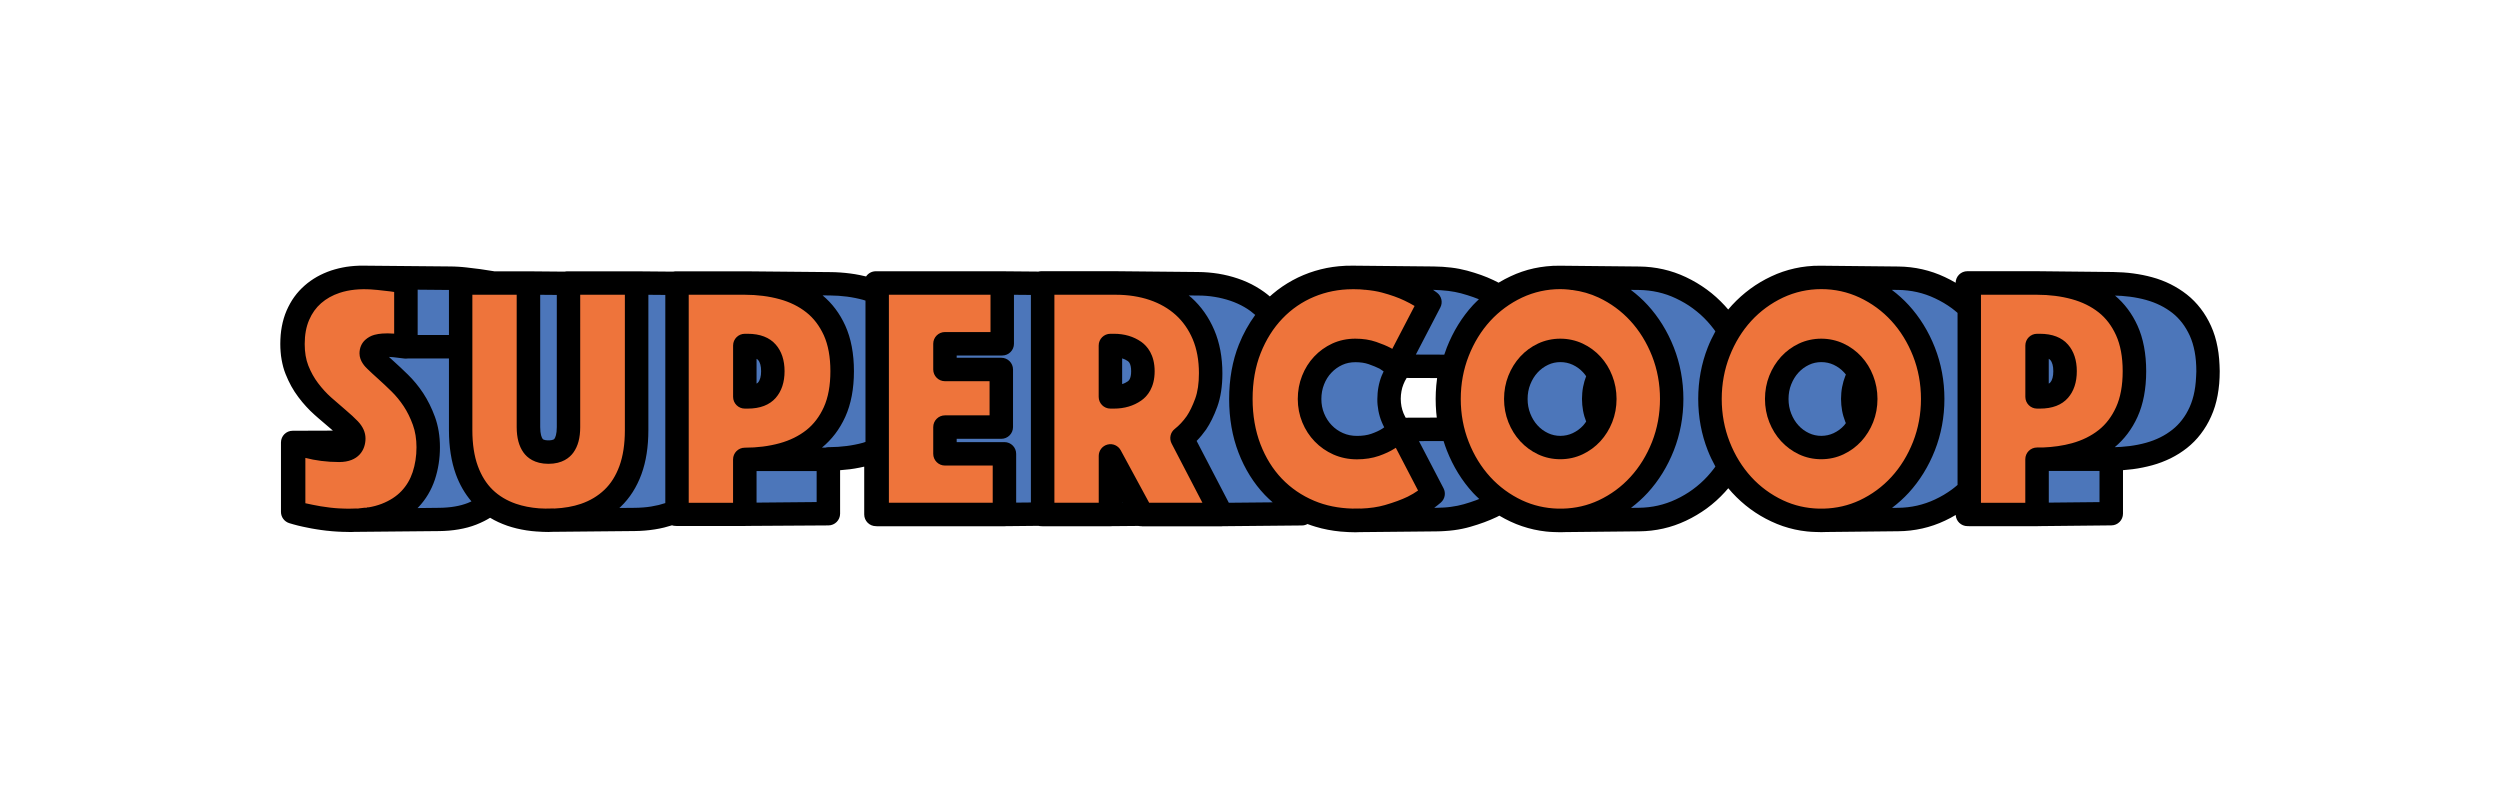
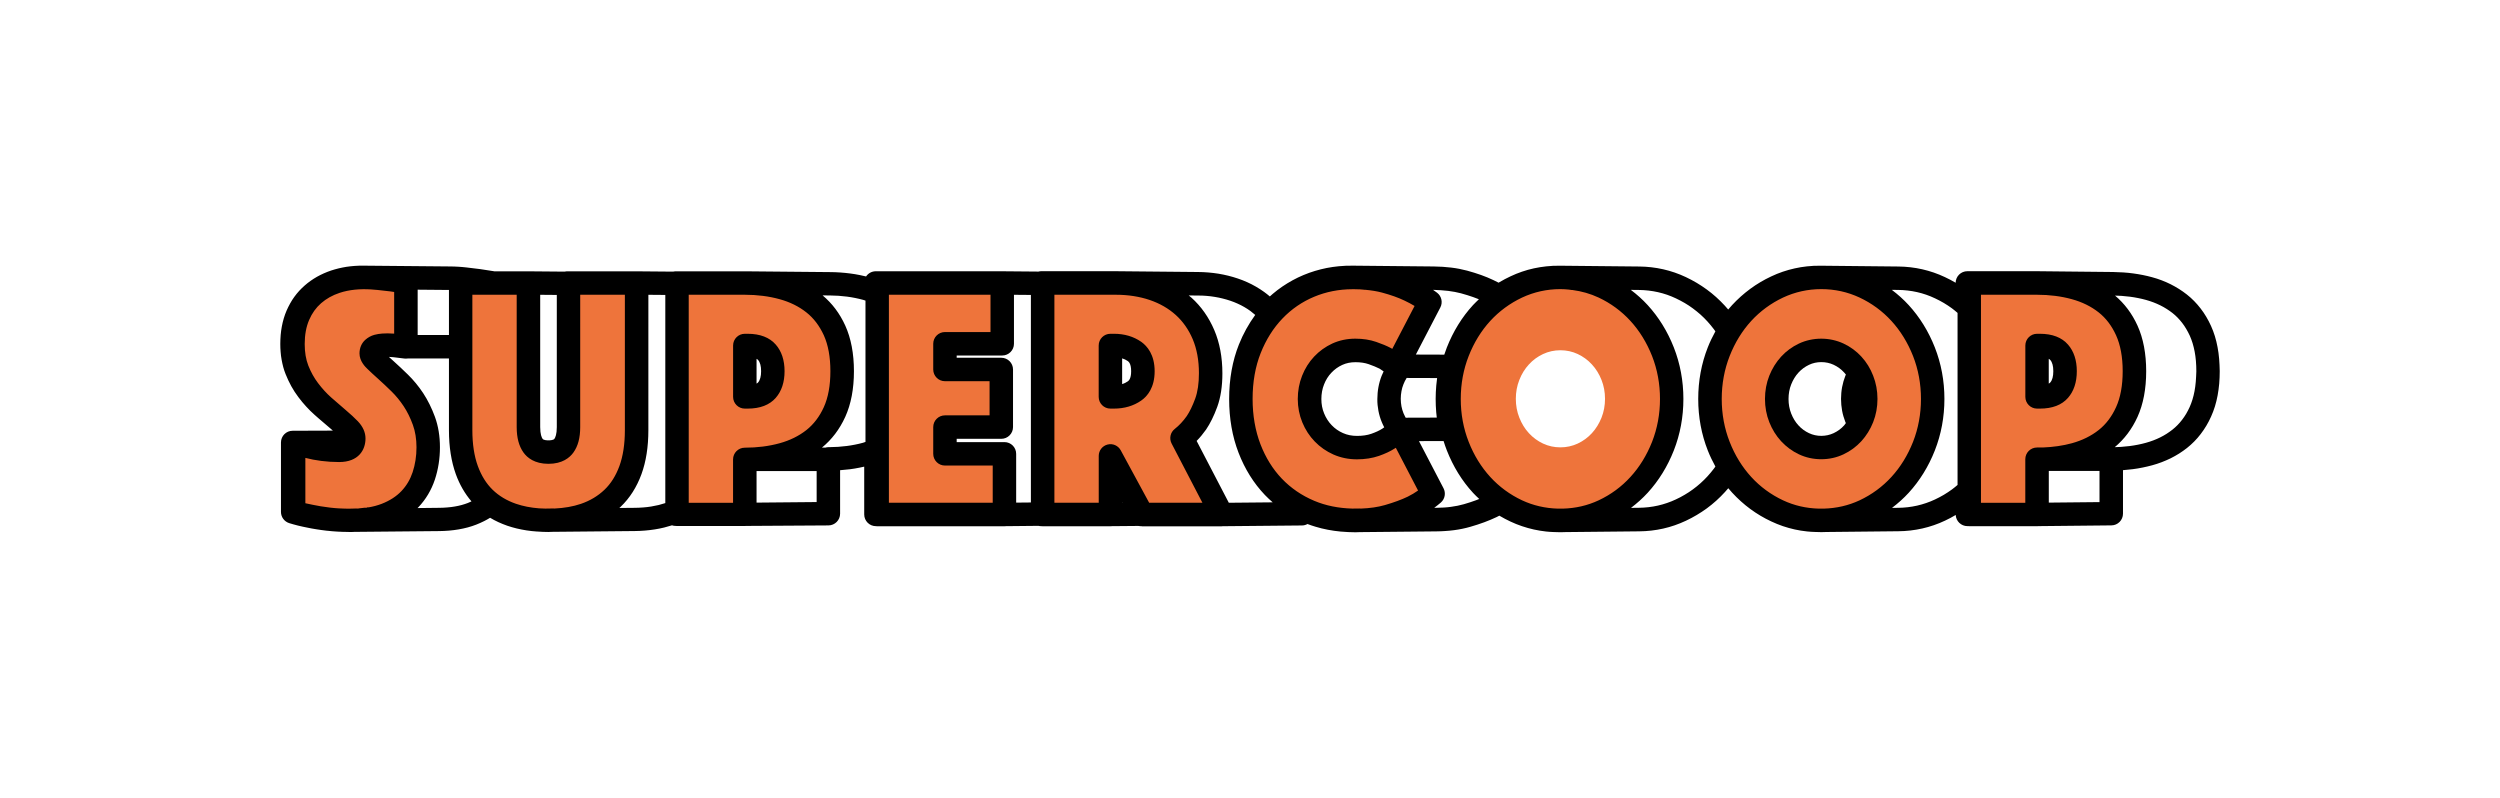
<svg xmlns="http://www.w3.org/2000/svg" version="1.1" id="Ebene_1" x="0px" y="0px" viewBox="0 0 532.91 170.08" style="enable-background:new 0 0 532.91 170.08;" xml:space="preserve">
  <style type="text/css">
	.st0{fill:#4C76BA;}
	.st1{fill:none;stroke:#000000;stroke-width:5;stroke-linejoin:round;stroke-miterlimit:10;}
	.st2{fill:#EE743B;}
	.st3{fill:none;stroke:#000000;stroke-width:5;stroke-linecap:round;stroke-linejoin:round;stroke-miterlimit:10;}
</style>
  <g>
-     <path class="st0" d="M470.55,76.71c-0.07-0.78-0.17-1.53-0.3-2.25c-0.14-0.72-0.3-1.41-0.51-2.06s-0.44-1.28-0.71-1.87   c-0.27-0.59-0.57-1.16-0.88-1.7s-0.66-1.05-1.03-1.53c-0.37-0.48-0.76-0.93-1.18-1.36s-0.86-0.82-1.32-1.19   c-0.47-0.37-0.95-0.71-1.46-1.03c-0.51-0.32-1.03-0.61-1.57-0.88c-0.54-0.27-1.11-0.52-1.69-0.74c-0.58-0.22-1.19-0.42-1.81-0.59   c-0.6-0.16-1.21-0.31-1.82-0.43c-0.62-0.12-1.25-0.23-1.89-0.32c-0.64-0.09-1.29-0.15-1.96-0.2c-0.66-0.05-1.34-0.07-2.02-0.08   l-16.22-0.17c0.34,0,0.68,0.03,1.01,0.04c-0.46-0.02-0.91-0.04-1.38-0.04l-14.44,0v4.87c-0.58-0.52-1.18-1.01-1.81-1.47   c-0.63-0.46-1.28-0.89-1.95-1.29c-0.67-0.4-1.37-0.77-2.09-1.1c-0.7-0.33-1.41-0.62-2.13-0.87c-0.72-0.25-1.45-0.46-2.2-0.62   s-1.5-0.3-2.26-0.38c-0.76-0.09-1.54-0.14-2.33-0.14l-16.53-0.17c0.17,0,0.34,0.01,0.52,0.02c-0.25-0.01-0.51-0.02-0.76-0.02   c-0.81,0-1.61,0.04-2.4,0.13s-1.57,0.21-2.34,0.38c-0.77,0.17-1.53,0.38-2.27,0.64c-0.75,0.25-1.48,0.55-2.21,0.89   c-0.72,0.34-1.42,0.71-2.1,1.11c-0.68,0.4-1.33,0.83-1.96,1.29c-0.63,0.46-1.24,0.95-1.82,1.48c-0.58,0.52-1.14,1.08-1.68,1.66   c-0.54,0.59-1.05,1.2-1.53,1.84c-0.4,0.54-0.78,1.1-1.14,1.67c-0.34-0.53-0.69-1.06-1.06-1.56c-0.48-0.63-0.98-1.24-1.51-1.82   c-0.53-0.58-1.09-1.13-1.67-1.65c-0.58-0.52-1.18-1.01-1.81-1.47s-1.28-0.89-1.95-1.28c-0.67-0.4-1.37-0.77-2.09-1.1   c-0.7-0.33-1.41-0.62-2.13-0.87c-0.72-0.25-1.45-0.46-2.2-0.62c-0.74-0.17-1.5-0.3-2.26-0.38s-1.54-0.14-2.33-0.14l-16.9-0.17   c0.17,0,0.35,0.01,0.52,0.02c-0.25-0.01-0.51-0.02-0.76-0.02c-0.81,0-1.62,0.04-2.41,0.13s-1.57,0.21-2.34,0.38   c-0.77,0.17-1.52,0.38-2.27,0.64s-1.48,0.55-2.2,0.89c-0.72,0.34-1.42,0.71-2.1,1.11c-0.47,0.28-0.92,0.59-1.37,0.9c0,0,0,0-0.01,0   c-0.36-0.21-0.73-0.42-1.12-0.63c-0.39-0.2-0.79-0.4-1.2-0.6c-0.36-0.17-0.74-0.34-1.13-0.5c-0.39-0.16-0.81-0.32-1.24-0.47   s-0.88-0.3-1.34-0.45c-0.46-0.14-0.95-0.28-1.45-0.42c-0.47-0.13-0.96-0.24-1.47-0.34c-0.51-0.1-1.03-0.18-1.57-0.25   s-1.09-0.12-1.67-0.16c-0.57-0.04-1.16-0.06-1.76-0.06c-5.73-0.06-11.46-0.12-17.19-0.17c0.29,0,0.57,0.02,0.86,0.03   c-0.41-0.01-0.81-0.03-1.23-0.03c-0.81,0-1.61,0.04-2.4,0.11s-1.57,0.19-2.34,0.34s-1.53,0.34-2.27,0.57   c-0.75,0.23-1.48,0.49-2.21,0.79c-0.72,0.3-1.42,0.64-2.1,1.01c-0.68,0.37-1.33,0.77-1.97,1.21s-1.24,0.9-1.83,1.4   c-0.59,0.5-1.15,1.03-1.69,1.6c-0.18,0.18-0.33,0.39-0.5,0.58c-0.01-0.02-0.03-0.04-0.04-0.05c-0.4-0.45-0.82-0.88-1.27-1.28   c-0.45-0.4-0.92-0.78-1.41-1.14c-0.49-0.36-1-0.69-1.53-0.99c-0.53-0.31-1.08-0.59-1.65-0.84c-0.57-0.26-1.16-0.49-1.78-0.7   c-0.59-0.2-1.2-0.38-1.81-0.53s-1.25-0.28-1.89-0.39c-0.64-0.1-1.3-0.18-1.96-0.24c-0.67-0.06-1.35-0.09-2.04-0.09l-17.53-0.17   c0.36,0,0.71,0.03,1.06,0.05c-0.44-0.02-0.88-0.05-1.34-0.05l-15.59,0v0.08l-8.61-0.08l-26.64,0v1.91   c-0.1-0.04-0.19-0.09-0.29-0.12c-0.58-0.22-1.19-0.42-1.81-0.59c-0.6-0.16-1.21-0.31-1.83-0.43s-1.25-0.23-1.9-0.32   c-0.64-0.09-1.3-0.15-1.96-0.2s-1.34-0.07-2.03-0.08c-6.02-0.05-12.04-0.11-18.06-0.17c0.35,0,0.69,0.03,1.03,0.04   c-0.45-0.02-0.9-0.04-1.36-0.04l-14.44,0v0.08l-8.61-0.08l-14.51,0v0.08l-8.53-0.08l-7.56,0v-0.05c-0.24-0.04-0.47-0.08-0.71-0.11   c-0.24-0.04-0.48-0.07-0.72-0.11c-0.24-0.04-0.48-0.07-0.73-0.11c-0.24-0.04-0.49-0.07-0.73-0.11c-0.21-0.02-0.44-0.05-0.66-0.08   s-0.46-0.05-0.7-0.08c-0.24-0.03-0.49-0.06-0.74-0.08c-0.25-0.03-0.52-0.06-0.78-0.09c-0.25-0.03-0.5-0.05-0.74-0.07   c-0.25-0.02-0.5-0.04-0.74-0.05c-0.25-0.01-0.49-0.03-0.74-0.04s-0.5-0.01-0.74-0.02c-6.2-0.06-12.4-0.12-18.6-0.17   c0.11,0,0.21,0,0.32,0.01c-0.19,0-0.39-0.01-0.58-0.01c-0.52,0-1.03,0.02-1.53,0.06c-0.5,0.04-1,0.1-1.49,0.17   c-0.49,0.08-0.97,0.17-1.44,0.29s-0.94,0.25-1.4,0.4c-0.46,0.16-0.9,0.33-1.33,0.52c-0.43,0.19-0.84,0.4-1.24,0.62   s-0.78,0.47-1.15,0.73c-0.37,0.26-0.72,0.54-1.06,0.84c-0.34,0.29-0.66,0.61-0.96,0.94c-0.3,0.33-0.59,0.68-0.85,1.05   c-0.27,0.37-0.51,0.76-0.74,1.17c-0.23,0.41-0.44,0.83-0.63,1.28c-0.19,0.44-0.36,0.9-0.5,1.38c-0.14,0.48-0.26,0.97-0.36,1.48   c-0.1,0.51-0.17,1.04-0.22,1.59c-0.05,0.55-0.07,1.11-0.07,1.69c0,0.52,0.02,1.02,0.06,1.51c0.04,0.49,0.1,0.96,0.18,1.42   c0.08,0.46,0.18,0.9,0.3,1.33c0.12,0.43,0.26,0.84,0.42,1.25c0.16,0.4,0.33,0.79,0.5,1.17c0.18,0.38,0.37,0.75,0.57,1.11   c0.2,0.36,0.41,0.71,0.63,1.05c0.22,0.34,0.45,0.67,0.7,0.99s0.49,0.63,0.74,0.94s0.51,0.59,0.77,0.88   c0.26,0.28,0.52,0.56,0.79,0.82s0.54,0.52,0.82,0.77c0.28,0.25,0.55,0.49,0.82,0.73c0.27,0.24,0.53,0.47,0.79,0.69   c0.26,0.22,0.52,0.44,0.77,0.66s0.5,0.42,0.74,0.62c0.24,0.2,0.47,0.4,0.7,0.6c0.22,0.19,0.43,0.38,0.63,0.57   c0.2,0.19,0.39,0.37,0.57,0.54c0.18,0.18,0.35,0.35,0.5,0.51c0.16,0.17,0.3,0.33,0.42,0.5c0.12,0.17,0.22,0.33,0.3,0.49   c0.08,0.16,0.14,0.33,0.18,0.49c0.04,0.16,0.06,0.32,0.06,0.48c0,0.31-0.05,0.59-0.12,0.84L62.4,94.35v14.8   c0.27,0.09,0.55,0.17,0.84,0.25c0.29,0.08,0.58,0.16,0.88,0.23c0.3,0.07,0.61,0.15,0.92,0.21c0.31,0.07,0.63,0.13,0.96,0.2   c0.28,0.06,0.57,0.12,0.88,0.18c0.3,0.06,0.62,0.11,0.94,0.16c0.32,0.05,0.66,0.1,1.01,0.15c0.35,0.05,0.7,0.09,1.07,0.14   c0.37,0.05,0.74,0.08,1.12,0.12c0.38,0.03,0.77,0.06,1.17,0.08c0.4,0.02,0.81,0.04,1.22,0.05c0.41,0.01,0.84,0.02,1.27,0.02   c0.45,0,0.86-0.03,1.29-0.05c-0.34,0.02-0.67,0.04-1.02,0.05l18.62-0.17c0.68-0.01,1.33-0.04,1.96-0.09   c0.63-0.05,1.24-0.13,1.83-0.23s1.15-0.22,1.7-0.37s1.07-0.32,1.56-0.51c0.52-0.2,1.01-0.42,1.48-0.66s0.92-0.5,1.34-0.77   c0.36-0.23,0.69-0.48,1.01-0.74c0.42,0.32,0.85,0.62,1.31,0.89c0.49,0.3,1,0.57,1.54,0.82c0.53,0.25,1.09,0.47,1.66,0.67   c0.58,0.2,1.17,0.37,1.78,0.51c0.61,0.15,1.24,0.27,1.88,0.37c0.64,0.1,1.31,0.17,1.98,0.22c0.68,0.05,1.37,0.07,2.08,0.07   c0.45,0,0.88-0.03,1.31-0.05c-0.34,0.02-0.67,0.04-1.02,0.05l18.34-0.17c0.68-0.01,1.34-0.04,1.99-0.09   c0.65-0.05,1.28-0.13,1.9-0.22s1.22-0.22,1.8-0.36s1.15-0.31,1.71-0.5c0.47-0.16,0.92-0.35,1.36-0.55v0.63l14.44,0l18.06-0.16   V97.82l0.17,0c0.7,0,1.39-0.03,2.07-0.07c0.68-0.04,1.35-0.11,2-0.19c0.66-0.09,1.3-0.19,1.93-0.32c0.63-0.13,1.26-0.27,1.87-0.44   c0.62-0.17,1.23-0.37,1.81-0.59c0.1-0.04,0.19-0.09,0.29-0.12v13.59l27.11,0l8.14-0.08v0.08l14.44,0l6.75-0.06l0.03,0.06l16.95,0   l17.38-0.16l-0.76-1.46c0.67,0.36,1.37,0.7,2.09,1.01c0.75,0.31,1.51,0.59,2.29,0.82s1.58,0.43,2.39,0.59   c0.81,0.16,1.64,0.27,2.49,0.35c0.85,0.08,1.71,0.12,2.59,0.12c0.42,0,0.83-0.02,1.24-0.04c-0.3,0.01-0.59,0.03-0.89,0.03   l17.19-0.17c0.62-0.01,1.21-0.03,1.8-0.07c0.58-0.04,1.15-0.1,1.7-0.17c0.55-0.07,1.08-0.16,1.6-0.27s1.02-0.23,1.5-0.37   c0.5-0.15,0.99-0.3,1.46-0.45c0.47-0.15,0.92-0.31,1.35-0.47c0.43-0.16,0.85-0.32,1.24-0.49s0.77-0.33,1.13-0.51   c0.42-0.21,0.82-0.42,1.2-0.65c0.2-0.12,0.39-0.24,0.58-0.36c0.41,0.28,0.82,0.57,1.25,0.82c0.68,0.4,1.38,0.77,2.1,1.11   c0.72,0.34,1.46,0.64,2.2,0.89s1.5,0.47,2.27,0.64c0.77,0.17,1.55,0.3,2.34,0.38s1.59,0.13,2.41,0.13c0.26,0,0.51-0.01,0.76-0.02   c-0.17,0.01-0.35,0.02-0.52,0.02l16.9-0.17c0.79-0.01,1.56-0.06,2.33-0.14s1.52-0.22,2.26-0.38c0.74-0.17,1.48-0.38,2.2-0.62   c0.72-0.25,1.43-0.54,2.13-0.87c0.72-0.34,1.42-0.71,2.09-1.1c0.67-0.4,1.32-0.83,1.95-1.29s1.23-0.95,1.81-1.47   c0.58-0.52,1.14-1.07,1.67-1.66c0.53-0.58,1.04-1.19,1.51-1.82c0.38-0.5,0.72-1.03,1.06-1.56c0.36,0.57,0.74,1.13,1.14,1.67   c0.48,0.64,0.99,1.25,1.53,1.83c0.54,0.59,1.1,1.14,1.68,1.67c0.58,0.52,1.19,1.02,1.82,1.48c0.63,0.46,1.28,0.89,1.96,1.29   c0.68,0.4,1.37,0.77,2.1,1.11c0.72,0.34,1.46,0.64,2.21,0.89c0.75,0.25,1.5,0.47,2.27,0.64c0.77,0.17,1.55,0.3,2.34,0.38   s1.59,0.13,2.4,0.13c0.26,0,0.51-0.01,0.76-0.02c-0.17,0.01-0.34,0.02-0.52,0.02l16.53-0.17c0.79-0.01,1.56-0.06,2.33-0.14   c0.76-0.09,1.52-0.22,2.26-0.38s1.48-0.38,2.2-0.62c0.72-0.25,1.43-0.54,2.13-0.87c0.72-0.34,1.42-0.71,2.09-1.1   s1.32-0.83,1.95-1.29c0.63-0.46,1.23-0.95,1.81-1.47v4.79l14.44,0l16.22-0.16V97.82c0.06,0,0.13,0,0.19,0   c0.7,0,1.39-0.03,2.07-0.07c0.68-0.04,1.34-0.11,2-0.19s1.3-0.19,1.93-0.32c0.63-0.13,1.25-0.27,1.86-0.44   c0.62-0.17,1.23-0.37,1.81-0.59c0.58-0.22,1.15-0.47,1.69-0.73c0.54-0.27,1.07-0.56,1.57-0.88c0.51-0.32,0.99-0.66,1.46-1.03   c0.46-0.37,0.91-0.76,1.32-1.19c0.42-0.42,0.81-0.88,1.18-1.36c0.37-0.48,0.71-0.99,1.03-1.53c0.32-0.54,0.61-1.1,0.88-1.7   c0.27-0.59,0.5-1.22,0.71-1.88s0.37-1.35,0.51-2.07c0.14-0.72,0.24-1.47,0.3-2.25c0.07-0.78,0.1-1.6,0.1-2.44   C470.65,78.31,470.61,77.49,470.55,76.71z M80.5,59.32c-0.26-0.03-0.52-0.05-0.79-0.07c0.01,0,0.02,0,0.04,0   C80,59.27,80.25,59.29,80.5,59.32z M79.48,59.23c-0.18-0.01-0.36-0.03-0.54-0.04c0.02,0,0.05,0,0.07,0   C79.16,59.2,79.32,59.21,79.48,59.23z M78.26,59.16c0.13,0,0.25,0.01,0.38,0.02c-0.16-0.01-0.32-0.02-0.48-0.02   C78.19,59.15,78.22,59.15,78.26,59.16z M76.83,110.84c0.39-0.03,0.76-0.09,1.13-0.13c-0.34,0.04-0.67,0.1-1.03,0.13   C76.9,110.84,76.86,110.84,76.83,110.84z M78.77,110.6c-0.02,0-0.04,0-0.06,0.01 M340.47,89.04c-0.12-0.31-0.23-0.63-0.32-0.95   c-0.09-0.32-0.17-0.65-0.23-0.99c-0.06-0.33-0.11-0.67-0.14-1.02s-0.05-0.7-0.05-1.05c0-0.36,0.02-0.71,0.05-1.05   c0.03-0.34,0.08-0.68,0.14-1.02c0.06-0.33,0.14-0.66,0.23-0.98c0.09-0.32,0.2-0.64,0.32-0.95c0.08-0.21,0.18-0.41,0.27-0.61   c0.09,0.19,0.18,0.38,0.26,0.58c0.13,0.32,0.24,0.64,0.33,0.96c0.09,0.33,0.17,0.66,0.23,0.99c0.06,0.34,0.11,0.68,0.14,1.02   c0.03,0.35,0.05,0.7,0.05,1.06c0,0.36-0.02,0.71-0.05,1.06s-0.08,0.69-0.14,1.03c-0.06,0.34-0.14,0.67-0.23,0.99   c-0.09,0.33-0.2,0.65-0.33,0.96c-0.08,0.2-0.17,0.39-0.26,0.58C340.65,89.45,340.55,89.25,340.47,89.04z M335.39,59.36   c-0.21-0.03-0.42-0.06-0.64-0.09c0.03,0,0.06,0,0.09,0.01C335.02,59.3,335.2,59.33,335.39,59.36z M334.21,59.23   c-0.21-0.02-0.43-0.04-0.64-0.05C333.78,59.19,334,59.21,334.21,59.23z M298.32,91.54c-0.19-0.24-0.37-0.49-0.54-0.75   c-0.18-0.27-0.34-0.55-0.49-0.85c-0.15-0.29-0.29-0.59-0.42-0.9c-0.13-0.31-0.24-0.63-0.34-0.95s-0.18-0.65-0.24-0.99   s-0.11-0.67-0.15-1.02s-0.05-0.7-0.05-1.05c0-0.36,0.02-0.71,0.05-1.05c0.03-0.34,0.08-0.68,0.14-1.02   c0.06-0.33,0.14-0.66,0.23-0.98c0.09-0.32,0.2-0.64,0.32-0.95c0.12-0.31,0.26-0.61,0.41-0.9c0.15-0.29,0.31-0.57,0.48-0.85   c0.17-0.27,0.35-0.54,0.55-0.79c0.11-0.14,0.23-0.27,0.34-0.4l10.78,0.03c-0.15,0.57-0.28,1.15-0.39,1.74   c-0.16,0.84-0.27,1.69-0.35,2.55c-0.08,0.86-0.12,1.74-0.12,2.62c0,0.89,0.04,1.77,0.12,2.63c0.08,0.86,0.19,1.72,0.35,2.55   c0.08,0.44,0.17,0.87,0.28,1.3L298.32,91.54z M290.2,59.2c0.31,0.02,0.6,0.06,0.9,0.08c-0.34-0.03-0.68-0.07-1.04-0.09   C290.1,59.2,290.15,59.2,290.2,59.2z M396.09,89.95c-0.15-0.29-0.28-0.59-0.4-0.9c-0.12-0.31-0.23-0.63-0.32-0.95   c-0.09-0.32-0.17-0.65-0.23-0.99c-0.06-0.33-0.11-0.67-0.14-1.02s-0.05-0.7-0.05-1.05c0-0.36,0.02-0.71,0.05-1.05   s0.08-0.68,0.14-1.02c0.06-0.33,0.14-0.66,0.23-0.98c0.09-0.32,0.2-0.64,0.32-0.95c0.12-0.31,0.26-0.61,0.4-0.9   c0.02-0.04,0.04-0.07,0.06-0.1c0.01,0.02,0.03,0.05,0.04,0.07c0.15,0.29,0.28,0.6,0.41,0.91c0.12,0.32,0.23,0.64,0.32,0.96   c0.09,0.33,0.17,0.66,0.23,0.99s0.11,0.68,0.14,1.02c0.03,0.35,0.05,0.7,0.05,1.06c0,0.36-0.02,0.71-0.05,1.06   c-0.03,0.35-0.08,0.69-0.14,1.03c-0.06,0.34-0.14,0.67-0.23,0.99s-0.2,0.65-0.32,0.96c-0.13,0.31-0.26,0.62-0.41,0.91   c-0.01,0.02-0.03,0.05-0.04,0.07C396.13,90.01,396.11,89.98,396.09,89.95z" />
    <g>
      <path class="st2" d="M62.58,94.33c0.99,0.35,2.03,0.62,3.12,0.81c0.9,0.25,1.93,0.44,3.09,0.59c1.15,0.15,2.32,0.22,3.49,0.22    c2.08,0,3.12-0.84,3.12-2.52c0-0.64-0.32-1.29-0.95-1.96c-0.63-0.67-1.44-1.41-2.41-2.22c-0.97-0.81-2.01-1.71-3.12-2.7    c-1.11-0.99-2.15-2.12-3.12-3.4c-0.97-1.28-1.78-2.73-2.41-4.33c-0.63-1.6-0.95-3.44-0.95-5.51c0-2.32,0.38-4.37,1.15-6.14    c0.77-1.78,1.83-3.26,3.19-4.44c1.36-1.18,2.95-2.08,4.78-2.7c1.83-0.62,3.79-0.92,5.87-0.92c1.09,0,2.17,0.06,3.26,0.19    c1.09,0.12,2.06,0.23,2.92,0.33c0.99,0.15,1.97,0.3,2.92,0.44v13.84c-0.36-0.05-0.77-0.1-1.22-0.15c-0.36-0.05-0.77-0.1-1.22-0.15    c-0.45-0.05-0.93-0.07-1.42-0.07c-0.27,0-0.61,0.01-1.02,0.04c-0.41,0.03-0.79,0.09-1.15,0.19c-0.36,0.1-0.68,0.27-0.95,0.52    c-0.27,0.25-0.41,0.59-0.41,1.04c0,0.4,0.31,0.89,0.92,1.48c0.61,0.59,1.36,1.28,2.24,2.07c0.88,0.79,1.85,1.7,2.92,2.74    c1.06,1.04,2.04,2.22,2.92,3.55c0.88,1.33,1.63,2.84,2.24,4.51c0.61,1.68,0.92,3.55,0.92,5.62c0,2.17-0.32,4.21-0.95,6.11    c-0.63,1.9-1.62,3.55-2.95,4.96c-1.33,1.41-3.04,2.52-5.12,3.33c-2.08,0.81-4.54,1.22-7.39,1.22c-1.72,0-3.31-0.09-4.78-0.26    c-1.47-0.17-2.77-0.38-3.9-0.63c-1.31-0.25-2.51-0.54-3.59-0.89V94.33z" />
      <path class="st2" d="M116.91,110.91c-2.85,0-5.43-0.4-7.73-1.18c-2.31-0.79-4.27-1.97-5.9-3.55c-1.63-1.58-2.88-3.58-3.76-5.99    c-0.88-2.42-1.32-5.25-1.32-8.51V60.29h14.45V91c0,1.73,0.33,3.05,0.98,3.96c0.66,0.91,1.75,1.37,3.29,1.37    c1.54,0,2.63-0.46,3.29-1.37c0.65-0.91,0.98-2.23,0.98-3.96V60.29h14.52v31.38c0,3.26-0.44,6.09-1.32,8.51    c-0.88,2.42-2.15,4.42-3.8,5.99c-1.65,1.58-3.63,2.76-5.94,3.55C122.34,110.51,119.76,110.91,116.91,110.91z" />
      <path class="st2" d="M179.52,79.09c0,3.4-0.54,6.3-1.63,8.69c-1.09,2.39-2.57,4.33-4.44,5.81c-1.88,1.48-4.07,2.57-6.58,3.26    c-2.51,0.69-5.21,1.04-8.11,1.04v11.77h-14.45V60.29h14.45c2.89,0,5.6,0.35,8.11,1.04c2.51,0.69,4.7,1.78,6.58,3.26    c1.88,1.48,3.36,3.42,4.44,5.81C178.98,72.79,179.52,75.69,179.52,79.09z M158.77,84.57h0.61c1.9,0,3.27-0.48,4.1-1.44    c0.84-0.96,1.25-2.31,1.25-4.03c0-1.73-0.42-3.07-1.25-4.03c-0.84-0.96-2.2-1.44-4.1-1.44h-0.61V84.57z" />
      <path class="st2" d="M186.98,60.29h26.66v12.95h-12.21v5.48h12.01V91h-12.01v5.7h12.68v12.95h-27.13V60.29z" />
      <path class="st2" d="M222.25,60.29h15.6c2.89,0,5.57,0.42,8.04,1.26c2.46,0.84,4.6,2.07,6.41,3.7c1.81,1.63,3.22,3.64,4.24,6.03    c1.02,2.39,1.53,5.14,1.53,8.25c0,2.47-0.32,4.56-0.95,6.29c-0.63,1.73-1.33,3.16-2.1,4.29c-0.91,1.28-1.92,2.37-3.05,3.26    l8.48,16.28h-16.96l-6.78-12.51v12.51h-14.45V60.29z M236.7,84.57h0.75c1.72,0,3.18-0.42,4.38-1.26c1.2-0.84,1.8-2.24,1.8-4.22    c0-1.97-0.6-3.38-1.8-4.22c-1.2-0.84-2.66-1.26-4.38-1.26h-0.75V84.57z" />
      <path class="st2" d="M264.51,85.01c0-3.95,0.63-7.51,1.9-10.69c1.27-3.18,2.98-5.91,5.16-8.18c2.17-2.27,4.7-4.01,7.6-5.22    c2.89-1.21,5.97-1.81,9.23-1.81c2.58,0,4.87,0.27,6.88,0.81c2.01,0.54,3.74,1.16,5.19,1.85c1.67,0.79,3.12,1.65,4.34,2.59    l-7.12,13.69c-0.72-0.59-1.52-1.16-2.37-1.7c-0.77-0.39-1.69-0.78-2.75-1.15c-1.06-0.37-2.27-0.56-3.63-0.56    c-1.4,0-2.69,0.27-3.87,0.81c-1.18,0.54-2.2,1.28-3.09,2.22c-0.88,0.94-1.57,2.03-2.07,3.29c-0.5,1.26-0.75,2.6-0.75,4.03    c0,1.43,0.26,2.78,0.78,4.03c0.52,1.26,1.23,2.36,2.14,3.29c0.9,0.94,1.97,1.68,3.19,2.22c1.22,0.54,2.55,0.81,4,0.81    c1.45,0,2.74-0.2,3.87-0.59c1.13-0.39,2.08-0.84,2.85-1.33c0.9-0.54,1.7-1.18,2.37-1.92l7.12,13.69    c-1.22,1.09-2.67,2.05-4.34,2.89c-1.45,0.69-3.19,1.33-5.22,1.92c-2.04,0.59-4.36,0.89-6.99,0.89c-3.53,0-6.78-0.63-9.77-1.89    c-2.98-1.26-5.56-3.02-7.73-5.29c-2.17-2.27-3.87-5-5.09-8.18C265.12,92.37,264.51,88.86,264.51,85.01z" />
      <path class="st2" d="M308.87,85.01c0-3.55,0.62-6.91,1.87-10.06c1.24-3.16,2.94-5.91,5.09-8.25c2.15-2.34,4.67-4.19,7.56-5.55    c2.89-1.36,5.97-2.04,9.23-2.04s6.33,0.68,9.22,2.04c2.89,1.36,5.42,3.21,7.56,5.55c2.15,2.34,3.84,5.09,5.09,8.25    c1.24,3.16,1.87,6.51,1.87,10.06c0,3.55-0.62,6.91-1.87,10.06c-1.25,3.16-2.94,5.91-5.09,8.25c-2.15,2.34-4.67,4.19-7.56,5.55    c-2.89,1.36-5.97,2.04-9.22,2.04s-6.33-0.68-9.23-2.04s-5.42-3.21-7.56-5.55c-2.15-2.34-3.84-5.09-5.09-8.25    C309.5,91.92,308.87,88.56,308.87,85.01z M323.12,85.01c0,1.43,0.25,2.78,0.75,4.03c0.5,1.26,1.17,2.36,2.03,3.29    c0.86,0.94,1.87,1.68,3.02,2.22c1.15,0.54,2.38,0.81,3.7,0.81c1.31,0,2.54-0.27,3.7-0.81c1.15-0.54,2.16-1.28,3.02-2.22    c0.86-0.94,1.54-2.04,2.04-3.29c0.5-1.26,0.75-2.6,0.75-4.03c0-1.43-0.25-2.77-0.75-4.03c-0.5-1.26-1.18-2.36-2.04-3.29    c-0.86-0.94-1.87-1.68-3.02-2.22c-1.15-0.54-2.39-0.81-3.7-0.81c-1.31,0-2.54,0.27-3.7,0.81c-1.15,0.54-2.16,1.28-3.02,2.22    c-0.86,0.94-1.54,2.03-2.03,3.29C323.37,82.24,323.12,83.58,323.12,85.01z" />
      <path class="st2" d="M364.5,85.01c0-3.55,0.62-6.91,1.87-10.06c1.24-3.16,2.94-5.91,5.09-8.25c2.15-2.34,4.67-4.19,7.56-5.55    c2.89-1.36,5.97-2.04,9.23-2.04s6.33,0.68,9.22,2.04c2.89,1.36,5.42,3.21,7.56,5.55c2.15,2.34,3.84,5.09,5.09,8.25    c1.24,3.16,1.87,6.51,1.87,10.06c0,3.55-0.62,6.91-1.87,10.06c-1.25,3.16-2.94,5.91-5.09,8.25c-2.15,2.34-4.67,4.19-7.56,5.55    c-2.89,1.36-5.97,2.04-9.22,2.04s-6.33-0.68-9.23-2.04s-5.42-3.21-7.56-5.55c-2.15-2.34-3.84-5.09-5.09-8.25    C365.12,91.92,364.5,88.56,364.5,85.01z M378.74,85.01c0,1.43,0.25,2.78,0.75,4.03c0.5,1.26,1.17,2.36,2.03,3.29    c0.86,0.94,1.87,1.68,3.02,2.22c1.15,0.54,2.38,0.81,3.7,0.81c1.31,0,2.54-0.27,3.7-0.81c1.15-0.54,2.16-1.28,3.02-2.22    c0.86-0.94,1.54-2.04,2.04-3.29c0.5-1.26,0.75-2.6,0.75-4.03c0-1.43-0.25-2.77-0.75-4.03c-0.5-1.26-1.18-2.36-2.04-3.29    c-0.86-0.94-1.87-1.68-3.02-2.22c-1.15-0.54-2.39-0.81-3.7-0.81c-1.31,0-2.54,0.27-3.7,0.81c-1.15,0.54-2.16,1.28-3.02,2.22    c-0.86,0.94-1.54,2.03-2.03,3.29C378.99,82.24,378.74,83.58,378.74,85.01z" />
      <path class="st2" d="M454.98,79.09c0,3.4-0.54,6.3-1.63,8.69c-1.08,2.39-2.57,4.33-4.44,5.81c-1.88,1.48-4.07,2.57-6.58,3.26    c-2.51,0.69-5.21,1.04-8.11,1.04v11.77h-14.45V60.29h14.45c2.89,0,5.6,0.35,8.11,1.04c2.51,0.69,4.7,1.78,6.58,3.26    c1.88,1.48,3.36,3.42,4.44,5.81C454.44,72.79,454.98,75.69,454.98,79.09z M434.23,84.57h0.61c1.9,0,3.27-0.48,4.1-1.44    s1.25-2.31,1.25-4.03c0-1.73-0.42-3.07-1.25-4.03c-0.84-0.96-2.2-1.44-4.1-1.44h-0.61V84.57z" />
    </g>
    <g>
      <path d="M473.04,76.49c-0.07-0.86-0.19-1.71-0.34-2.5c-0.15-0.81-0.34-1.59-0.57-2.34c-0.23-0.75-0.51-1.48-0.82-2.17    c-0.3-0.67-0.65-1.33-1.01-1.94c-0.37-0.62-0.77-1.22-1.2-1.77c-0.43-0.56-0.89-1.09-1.38-1.59c-0.49-0.5-1.01-0.97-1.56-1.4    c-0.53-0.42-1.09-0.81-1.67-1.18c-0.57-0.36-1.18-0.7-1.79-1.01c-0.62-0.31-1.26-0.59-1.92-0.84c-0.65-0.25-1.33-0.47-2.04-0.66    c-0.64-0.18-1.31-0.33-1.99-0.47c-0.67-0.13-1.35-0.25-2.05-0.34c-0.69-0.09-1.4-0.17-2.11-0.21c-0.71-0.05-1.44-0.08-2.17-0.09    l-16.22-0.17c0,0,0,0,0,0c-0.02,0-0.06,0-0.09,0c-0.1,0-0.2,0-0.3,0l-14.44,0c-1.37,0-2.48,1.1-2.5,2.46    c-0.74-0.43-1.5-0.84-2.28-1.2c-0.78-0.37-1.58-0.69-2.38-0.97c-0.81-0.28-1.63-0.51-2.46-0.7c-0.82-0.19-1.67-0.33-2.53-0.43    c-0.84-0.1-1.71-0.15-2.58-0.16l-16.53-0.17c-0.03,0-0.05,0-0.08,0c-0.96-0.02-1.92,0.04-2.86,0.14    c-0.88,0.09-1.76,0.24-2.61,0.43c-0.86,0.19-1.71,0.43-2.54,0.71c-0.83,0.28-1.66,0.62-2.46,1c-0.79,0.37-1.57,0.78-2.31,1.22    c-0.74,0.44-1.47,0.92-2.16,1.43c-0.69,0.51-1.37,1.06-2.01,1.63c-0.64,0.58-1.27,1.19-1.86,1.83c-0.28,0.31-0.56,0.63-0.83,0.95    c-0.24-0.28-0.48-0.56-0.73-0.83c-0.58-0.63-1.2-1.24-1.84-1.82c-0.64-0.57-1.31-1.12-2-1.62c-0.69-0.5-1.41-0.98-2.15-1.42    c-0.73-0.43-1.5-0.84-2.3-1.22c-0.78-0.37-1.58-0.69-2.38-0.97c-0.8-0.28-1.63-0.51-2.46-0.7c-0.83-0.19-1.68-0.33-2.53-0.43    c-0.84-0.1-1.71-0.15-2.59-0.16l-16.87-0.17c-0.01,0-0.02,0-0.03,0c-0.02,0-0.04,0-0.06,0c-0.95-0.02-1.93,0.04-2.87,0.14    c-0.88,0.09-1.75,0.24-2.61,0.42s-1.71,0.43-2.54,0.71c-0.83,0.28-1.66,0.62-2.46,1c-0.79,0.37-1.57,0.78-2.31,1.22    c-0.07,0.04-0.14,0.09-0.21,0.13c-0.37-0.19-0.75-0.38-1.13-0.56c-0.4-0.19-0.82-0.38-1.26-0.56c-0.43-0.18-0.88-0.35-1.35-0.52    c-0.46-0.16-0.94-0.32-1.44-0.48c-0.49-0.15-1-0.3-1.54-0.45c-0.53-0.14-1.08-0.27-1.65-0.38c-0.56-0.11-1.14-0.2-1.73-0.27    c-0.59-0.07-1.19-0.13-1.82-0.17c-0.62-0.04-1.25-0.06-1.9-0.07l-17.19-0.17c-0.03,0-0.06,0-0.09,0    c-0.97-0.02-1.98,0.03-2.95,0.12c-0.87,0.08-1.74,0.21-2.58,0.37c-0.85,0.17-1.69,0.38-2.52,0.63c-0.82,0.25-1.65,0.54-2.45,0.88    c-0.8,0.33-1.58,0.71-2.33,1.12c-0.75,0.41-1.48,0.86-2.19,1.34c-0.71,0.49-1.4,1.01-2.04,1.56c-0.21,0.18-0.41,0.36-0.61,0.54    c-0.39-0.33-0.8-0.66-1.22-0.96c-0.56-0.4-1.15-0.79-1.75-1.13c-0.6-0.35-1.23-0.67-1.88-0.96c-0.64-0.29-1.31-0.55-2-0.78    c-0.65-0.22-1.33-0.42-2.02-0.59c-0.68-0.17-1.38-0.31-2.09-0.43c-0.7-0.11-1.43-0.2-2.15-0.26c-0.73-0.06-1.48-0.1-2.22-0.1    l-17.52-0.17c0,0,0,0,0,0c-0.02,0-0.05,0-0.07,0c-0.08,0-0.15,0-0.23,0h-15.59c-0.2,0-0.4,0.03-0.59,0.08l-8.02-0.07h-26.64    c-0.87,0-1.63,0.44-2.08,1.11c-0.45-0.11-0.9-0.21-1.35-0.3c-0.67-0.14-1.36-0.25-2.06-0.34c-0.69-0.09-1.4-0.16-2.12-0.21    c-0.71-0.05-1.44-0.08-2.18-0.08l-18.05-0.17c0,0,0,0-0.01,0h0c-0.01,0-0.02,0-0.02,0c-0.1,0-0.21,0-0.32,0h-14.44    c-0.2,0-0.4,0.03-0.58,0.07l-8.02-0.07l-14.51,0c-0.2,0-0.39,0.02-0.58,0.07l-7.96-0.07h-7.07c-0.03-0.01-0.06-0.01-0.09-0.02    l-2.91-0.45c-0.03,0-0.14-0.02-0.17-0.02L99.35,57c-0.27-0.03-0.54-0.06-0.8-0.08c-0.27-0.02-0.53-0.04-0.81-0.06    c-0.27-0.02-0.53-0.03-0.81-0.04c-0.27-0.01-0.54-0.02-0.8-0.02l-18.6-0.17c-0.02,0-0.03,0-0.05,0c-0.66-0.01-1.32,0.01-1.96,0.06    c-0.57,0.04-1.13,0.11-1.69,0.19c-0.55,0.09-1.11,0.2-1.65,0.33c-0.54,0.13-1.08,0.29-1.61,0.46c-0.53,0.18-1.04,0.38-1.54,0.6    c-0.5,0.22-0.99,0.47-1.46,0.73c-0.47,0.27-0.93,0.56-1.37,0.87c-0.44,0.31-0.86,0.65-1.25,0.99c-0.41,0.36-0.8,0.74-1.17,1.14    c-0.37,0.4-0.71,0.83-1.04,1.28c-0.32,0.44-0.62,0.91-0.89,1.4c-0.27,0.48-0.52,0.99-0.75,1.51c-0.23,0.53-0.43,1.08-0.6,1.65    c-0.17,0.56-0.31,1.15-0.42,1.74c-0.11,0.59-0.2,1.21-0.25,1.82c-0.05,0.62-0.08,1.26-0.08,1.91c0,0.58,0.02,1.15,0.07,1.71    c0.04,0.56,0.11,1.11,0.21,1.65s0.21,1.07,0.35,1.58c0.14,0.52,0.31,1.02,0.5,1.49c0.18,0.45,0.37,0.89,0.57,1.32    c0.2,0.43,0.42,0.85,0.64,1.26c0.23,0.41,0.47,0.81,0.72,1.2c0.25,0.39,0.52,0.77,0.8,1.14c0.27,0.35,0.54,0.7,0.81,1.03    c0.28,0.33,0.56,0.66,0.85,0.97c0.29,0.31,0.58,0.62,0.87,0.91c0.3,0.3,0.6,0.58,0.91,0.85c0.28,0.25,0.56,0.5,0.84,0.74    l2.35,2.01c0.23,0.19,0.45,0.38,0.65,0.56c0.02,0.02,0.05,0.04,0.07,0.06l-8.58,0.03c-1.38,0-2.49,1.12-2.49,2.5v14.8    c0,1.09,0.71,2.06,1.75,2.39c0.29,0.09,0.6,0.18,0.92,0.27c0.31,0.08,0.62,0.17,0.94,0.25s0.65,0.16,0.99,0.23    c0.33,0.07,0.67,0.14,0.97,0.2c0.3,0.06,0.62,0.13,0.95,0.19c0.32,0.06,0.66,0.12,1,0.17c0.34,0.05,0.69,0.11,1.06,0.16    c0.36,0.05,0.73,0.1,1.1,0.14c0.03,0,0.06,0.01,0.09,0.01c0.04,0,0.07,0.01,0.11,0.01c0.05,0.01,0.1,0.01,0.15,0.01    c0.29,0.03,0.57,0.06,0.86,0.09c0.37,0.03,0.75,0.06,1.14,0.08c0.36,0.02,0.73,0.03,1.1,0.05c0.1,0,0.21,0.01,0.31,0.01    c0.09,0,0.18,0,0.27,0c0.42,0.01,0.82,0.03,1.24,0.03c0.23,0,0.44-0.02,0.67-0.03l18.06-0.17c0.74-0.01,1.47-0.04,2.15-0.1    c0.71-0.06,1.39-0.15,2.04-0.26c0.66-0.11,1.31-0.26,1.93-0.42c0.63-0.17,1.24-0.37,1.83-0.6c0.59-0.23,1.16-0.49,1.7-0.76    c0.43-0.22,0.85-0.45,1.25-0.7c0.56,0.34,1.16,0.65,1.76,0.93c0.61,0.28,1.25,0.54,1.91,0.77c0.64,0.22,1.31,0.41,2,0.58    c0.68,0.16,1.38,0.3,2.09,0.41c0.71,0.11,1.44,0.19,2.18,0.24c0.03,0,0.05,0,0.08,0c0.79,0.06,1.59,0.1,2.41,0.1    c0.25,0,0.49-0.02,0.73-0.03l17.69-0.17c0.73-0.01,1.46-0.04,2.16-0.1c0.7-0.06,1.41-0.14,2.09-0.25c0.69-0.11,1.36-0.24,2-0.4    c0.57-0.14,1.12-0.3,1.67-0.47c0.25,0.09,0.53,0.13,0.81,0.13h0.04c0.07,0.01,0.13,0.02,0.2,0.02h14.45    c0.08,0,0.16-0.02,0.25-0.02L176.6,112c1.37-0.01,2.48-1.13,2.48-2.5v-9.27c0.7-0.05,1.39-0.12,2.07-0.2    c0.71-0.09,1.42-0.21,2.1-0.35c0.32-0.06,0.65-0.14,0.97-0.21v10.19c0,1.38,1.12,2.5,2.5,2.5h0.06c0.07,0.01,0.13,0.02,0.2,0.02    h27.13c0.08,0,0.16-0.02,0.24-0.02l7.01-0.07c0.19,0.05,0.39,0.07,0.59,0.07h0.1c0.07,0.01,0.13,0.02,0.19,0.02h14.45    c0.08,0,0.16-0.02,0.24-0.02l5.7-0.05c0.17,0.04,0.36,0.06,0.54,0.06h0.16c0.05,0,0.09,0.02,0.14,0.02h16.96    c0.06,0,0.12-0.02,0.19-0.02l16.9-0.16c0.42,0,0.83-0.11,1.19-0.31c0.55,0.21,1.12,0.4,1.69,0.57c0.85,0.26,1.74,0.48,2.64,0.65    c0.88,0.17,1.8,0.3,2.74,0.39c0.54,0.05,1.08,0.08,1.63,0.11c0.5,0.02,1.01,0.04,1.52,0.04c0.31,0,0.6-0.02,0.91-0.03l16.32-0.16    c0.67-0.01,1.31-0.03,1.94-0.08c0.64-0.04,1.26-0.1,1.86-0.18c0.61-0.08,1.2-0.18,1.77-0.3c0.58-0.12,1.14-0.26,1.7-0.42    c0.53-0.16,1.04-0.31,1.53-0.47c0.5-0.16,0.98-0.33,1.44-0.5c0.47-0.17,0.91-0.35,1.34-0.53c0.44-0.18,0.85-0.37,1.28-0.57    c0.2-0.1,0.39-0.2,0.58-0.3c0.02,0.01,0.04,0.02,0.06,0.03c0.74,0.44,1.52,0.85,2.31,1.22c0.8,0.38,1.63,0.71,2.46,0.99    c0.83,0.28,1.68,0.52,2.54,0.71c0.85,0.19,1.73,0.33,2.61,0.43c0.53,0.06,1.07,0.09,1.61,0.11c0.47,0.03,0.95,0.04,1.43,0.04    c0.38,0,0.76-0.01,1.13-0.03l15.67-0.16c0.86-0.01,1.73-0.06,2.59-0.16c0.85-0.1,1.7-0.24,2.53-0.43c0.83-0.19,1.66-0.42,2.46-0.7    c0.8-0.28,1.6-0.6,2.38-0.97c0.79-0.37,1.56-0.78,2.3-1.22c0.74-0.44,1.46-0.91,2.16-1.42c0.69-0.51,1.37-1.06,2-1.63    c0.64-0.58,1.26-1.19,1.84-1.83c0.25-0.27,0.49-0.54,0.73-0.83c0.27,0.32,0.55,0.64,0.83,0.95c0.59,0.64,1.21,1.26,1.86,1.84    c0.64,0.58,1.32,1.13,2.01,1.64c0.69,0.51,1.42,0.99,2.16,1.43c0.74,0.44,1.51,0.85,2.31,1.22c0.8,0.38,1.62,0.71,2.46,1    c0.83,0.28,1.69,0.52,2.54,0.71c0.86,0.19,1.74,0.33,2.61,0.42c0.53,0.06,1.08,0.09,1.62,0.11c0.48,0.03,0.96,0.04,1.44,0.04    c0.37,0,0.74-0.01,1.1-0.03l15.3-0.16c0.87-0.01,1.74-0.06,2.59-0.16c0.84-0.1,1.7-0.24,2.53-0.43c0.83-0.19,1.65-0.42,2.46-0.7    c0.81-0.28,1.61-0.6,2.38-0.97c0.79-0.37,1.55-0.77,2.28-1.21c0.06,1.32,1.16,2.38,2.5,2.38h0.23c0.06,0,0.11,0.02,0.17,0.02    h14.45c0.08,0,0.16-0.02,0.24-0.02l15.6-0.16c1.37-0.01,2.47-1.13,2.47-2.5v-9.27c0.69-0.05,1.39-0.12,2.08-0.21    c0.72-0.09,1.42-0.21,2.1-0.35c0.69-0.14,1.37-0.3,2.03-0.48c0.7-0.19,1.38-0.41,2.03-0.66c0.65-0.25,1.3-0.53,1.92-0.83    c0.62-0.31,1.22-0.65,1.8-1.01c0.58-0.37,1.15-0.77,1.67-1.18c0.54-0.43,1.07-0.9,1.56-1.4c0.49-0.49,0.95-1.03,1.38-1.59    c0.43-0.56,0.83-1.15,1.2-1.77c0.37-0.62,0.71-1.27,1.01-1.95c0.31-0.69,0.59-1.42,0.82-2.17c0.23-0.75,0.42-1.53,0.57-2.34    c0.15-0.8,0.26-1.64,0.34-2.5c0.07-0.85,0.11-1.75,0.11-2.66C473.15,78.24,473.11,77.35,473.04,76.49z M447.36,91.67    c-1.61,1.27-3.52,2.21-5.7,2.81c-1.92,0.53-4.01,0.82-6.22,0.91h-1.22c-1.38,0-2.5,1.12-2.5,2.5c0,0.01,0,0.01,0,0.02    c0,0.01,0,0.01,0,0.02v9.25h-9.45V62.83h11.95c2.66,0,5.16,0.32,7.44,0.95c2.18,0.6,4.09,1.54,5.7,2.81    c1.55,1.22,2.8,2.87,3.71,4.88c0.93,2.05,1.41,4.63,1.41,7.66s-0.47,5.61-1.41,7.66C450.16,88.8,448.92,90.44,447.36,91.67z     M396.4,106.65c-2.39,1.12-4.97,1.7-7.65,1.77c-0.07,0-0.14-0.01-0.21-0.01l-0.21,0.01c-0.21,0.01-0.43,0-0.64,0    c-2.67-0.07-5.23-0.65-7.61-1.77c-2.58-1.21-4.87-2.89-6.78-4.98c-1.93-2.11-3.48-4.62-4.6-7.48c-1.12-2.85-1.69-5.92-1.69-9.15    c0-3.22,0.57-6.3,1.69-9.15c1.12-2.86,2.67-5.37,4.6-7.48c1.92-2.09,4.2-3.76,6.78-4.98c2.55-1.19,5.29-1.8,8.16-1.8    c2.87,0,5.62,0.61,8.16,1.8c2.58,1.21,4.87,2.89,6.78,4.98c1.93,2.1,3.48,4.62,4.61,7.48c1.12,2.85,1.69,5.93,1.69,9.15    c0,3.22-0.57,6.3-1.69,9.15c-1.13,2.86-2.68,5.38-4.61,7.48C401.27,103.76,398.98,105.44,396.4,106.65z M340.78,106.65    c-2.39,1.12-4.95,1.7-7.63,1.77c-0.07,0-0.14-0.01-0.21-0.01l-0.2,0.01c-0.23,0.01-0.46,0-0.7,0c-2.66-0.08-5.21-0.66-7.59-1.77    c-2.58-1.21-4.87-2.89-6.78-4.98c-1.93-2.11-3.48-4.62-4.6-7.48c-1.12-2.85-1.69-5.92-1.69-9.15c0-3.22,0.57-6.3,1.69-9.15    c1.12-2.86,2.67-5.37,4.6-7.48c1.92-2.09,4.2-3.76,6.78-4.98c2.55-1.19,5.29-1.8,8.16-1.8c0.61,0,1.2,0.04,1.8,0.1    c0.02,0,0.04,0.01,0.06,0.01l0,0c0.14,0.02,0.29,0.04,0.43,0.06l0.13,0.02c0.06,0.01,0.11,0,0.16,0c1.94,0.26,3.81,0.78,5.58,1.61    c2.58,1.21,4.87,2.89,6.78,4.98c1.93,2.1,3.48,4.62,4.61,7.48c1.12,2.85,1.69,5.93,1.69,9.15c0,3.22-0.57,6.3-1.69,9.15    c-1.13,2.86-2.68,5.38-4.61,7.48C345.65,103.76,343.36,105.44,340.78,106.65z M307.21,61.87c0.52,0.03,1.03,0.08,1.52,0.14    c0.48,0.06,0.95,0.13,1.4,0.22c0.45,0.09,0.88,0.19,1.29,0.29c0.47,0.13,0.93,0.26,1.37,0.4c0.43,0.13,0.84,0.27,1.24,0.41    c0.39,0.14,0.77,0.28,1.13,0.43c0.03,0.01,0.05,0.03,0.08,0.04c-0.42,0.41-0.85,0.81-1.25,1.24c-2.35,2.56-4.22,5.6-5.57,9.02    c-0.2,0.51-0.38,1.02-0.55,1.54l-6.06-0.02l5.22-10.04c0.56-1.08,0.27-2.4-0.7-3.14c-0.27-0.21-0.56-0.41-0.85-0.61l0.11,0    C306.15,61.82,306.69,61.84,307.21,61.87z M306.15,87.88c0.04,0.38,0.08,0.76,0.12,1.14l-6.63,0.02c-0.05-0.08-0.1-0.17-0.14-0.26    c-0.12-0.23-0.23-0.46-0.33-0.7c-0.1-0.23-0.18-0.47-0.25-0.72c-0.07-0.24-0.13-0.49-0.18-0.74c-0.05-0.25-0.09-0.51-0.11-0.79    c-0.03-0.27-0.04-0.54-0.04-0.82c0-0.28,0.01-0.55,0.04-0.82c0.02-0.26,0.06-0.53,0.11-0.79c0.05-0.26,0.11-0.51,0.17-0.75    c0.07-0.25,0.15-0.49,0.25-0.72c0.09-0.24,0.2-0.47,0.31-0.7c0.11-0.22,0.23-0.43,0.37-0.65c0,0,0-0.01,0.01-0.01l6.49,0.02    c-0.08,0.52-0.14,1.05-0.18,1.58c-0.08,0.94-0.13,1.89-0.13,2.85C306.03,85.98,306.07,86.94,306.15,87.88z M300.06,105.88    c-1.31,0.63-2.94,1.23-4.84,1.78c-1.49,0.43-3.21,0.68-5.11,0.75c-0.12-0.01-0.24-0.02-0.37-0.02l-0.24,0.01    c-0.41,0.02-0.84,0.01-1.27,0.01c-2.91-0.08-5.63-0.62-8.09-1.66c-2.66-1.12-4.98-2.71-6.9-4.72c-1.93-2.02-3.46-4.49-4.56-7.34    c-1.1-2.88-1.67-6.13-1.67-9.65c0-3.61,0.58-6.9,1.72-9.77c1.14-2.87,2.7-5.35,4.64-7.37c1.92-2.01,4.19-3.57,6.75-4.64    c2.54-1.06,5.28-1.6,8.14-1.61c0.15,0,0.3,0,0.45,0c0.39,0,0.78,0.01,1.15,0.03c0.01,0,0.02,0,0.04,0    c0.27,0.02,0.53,0.04,0.79,0.07l0.16,0.02c0.06,0.01,0.12,0,0.18,0c1.29,0.12,2.5,0.31,3.58,0.6c1.86,0.5,3.46,1.07,4.77,1.7    c0.78,0.37,1.5,0.75,2.16,1.15l-4.76,9.15c-0.05-0.03-0.1-0.06-0.15-0.1c-0.06-0.04-0.13-0.08-0.2-0.11    c-0.87-0.45-1.9-0.88-3.07-1.28c-1.32-0.46-2.82-0.69-4.45-0.69c-1.76,0-3.41,0.35-4.92,1.04c-1.46,0.68-2.76,1.61-3.86,2.78    c-1.1,1.17-1.96,2.54-2.57,4.09c-0.61,1.54-0.92,3.21-0.92,4.95c0,1.75,0.33,3.43,0.97,4.99c0.64,1.55,1.53,2.92,2.65,4.07    c1.13,1.17,2.46,2.1,3.97,2.77c1.54,0.68,3.22,1.03,5.02,1.03c1.72,0,3.3-0.25,4.69-0.73c1.31-0.46,2.44-0.99,3.31-1.55    c0.1-0.06,0.2-0.12,0.29-0.18l4.74,9.11C301.62,105.04,300.86,105.48,300.06,105.88z M293.65,86.32c0.04,0.43,0.1,0.85,0.18,1.26    c0.08,0.42,0.18,0.83,0.3,1.23c0.12,0.41,0.26,0.8,0.43,1.2c0.16,0.37,0.32,0.73,0.51,1.08c-0.14,0.1-0.27,0.2-0.43,0.3    c-0.6,0.39-1.39,0.75-2.33,1.08c-0.86,0.3-1.88,0.45-3.04,0.45c-1.11,0-2.08-0.2-2.99-0.6c-0.93-0.41-1.72-0.96-2.4-1.67    c-0.68-0.7-1.23-1.55-1.62-2.51c-0.4-0.96-0.59-1.97-0.59-3.08c0-1.11,0.19-2.16,0.57-3.11c0.38-0.97,0.89-1.79,1.57-2.5    c0.67-0.71,1.42-1.25,2.31-1.66c0.85-0.39,1.77-0.58,2.82-0.58c1.07,0,2.01,0.14,2.81,0.42c0.9,0.31,1.68,0.64,2.33,0.96    c0.3,0.19,0.58,0.39,0.86,0.58c-0.15,0.31-0.3,0.63-0.43,0.96c-0.15,0.39-0.29,0.78-0.4,1.19c-0.11,0.4-0.21,0.8-0.28,1.21    c-0.08,0.41-0.13,0.83-0.17,1.25c-0.04,0.42-0.06,0.84-0.06,1.28C293.59,85.47,293.61,85.9,293.65,86.32z M257.19,63.07    c0.6,0.05,1.19,0.12,1.77,0.22c0.57,0.09,1.14,0.21,1.69,0.35c0.55,0.14,1.09,0.29,1.61,0.47c0.54,0.18,1.06,0.39,1.55,0.61    c0.5,0.22,0.98,0.47,1.43,0.73c0.45,0.26,0.9,0.55,1.31,0.85c0.35,0.26,0.69,0.54,1.02,0.83c-1.38,1.9-2.56,4-3.48,6.31    c-1.38,3.46-2.08,7.37-2.08,11.62c0,4.14,0.67,7.99,2,11.44c1.34,3.48,3.23,6.51,5.62,9.01c0.53,0.55,1.09,1.07,1.66,1.57    l-9.35,0.09l-6.86-13.18c0.71-0.72,1.38-1.53,2.01-2.42c0.88-1.3,1.68-2.92,2.38-4.83c0.73-2,1.1-4.4,1.1-7.15    c0-3.43-0.58-6.54-1.73-9.23c-1.16-2.72-2.79-5.04-4.87-6.91c-0.18-0.17-0.39-0.31-0.58-0.47l1.94,0.02    C255.96,62.99,256.58,63.02,257.19,63.07z M244.96,107.17l-6.06-11.18c-0.54-1-1.7-1.52-2.81-1.23c-1.11,0.28-1.88,1.28-1.88,2.42    v9.99h-9.45V62.83h13.1c2.61,0,5.04,0.38,7.23,1.12c2.13,0.73,4,1.8,5.54,3.19c1.53,1.38,2.74,3.11,3.61,5.15    c0.88,2.07,1.33,4.52,1.33,7.27c0,2.16-0.27,3.99-0.8,5.43c-0.56,1.53-1.18,2.79-1.8,3.71c-0.76,1.08-1.62,2-2.55,2.73    c-0.95,0.74-1.23,2.05-0.67,3.12l6.56,12.61H244.96z M239.26,107.14l-0.06,0v-0.11L239.26,107.14z M189.48,107.17V62.83h21.66    v7.95h-9.71c-1.38,0-2.5,1.12-2.5,2.5v5.48c0,1.38,1.12,2.5,2.5,2.5h9.51v7.28h-9.51c-1.38,0-2.5,1.12-2.5,2.5v5.7    c0,1.38,1.12,2.5,2.5,2.5h10.18v7.93L189.48,107.17z M214.11,94.24h-10.18v-0.7h9.51c1.38,0,2.5-1.12,2.5-2.5V78.76    c0-1.38-1.12-2.5-2.5-2.5h-9.51v-0.48h9.71c1.38,0,2.5-1.12,2.5-2.5V62.84l3.61,0.03v44.24l-3.14,0.03v-10.4    C216.61,95.36,215.5,94.24,214.11,94.24z M171.9,91.67c-1.61,1.27-3.52,2.21-5.7,2.81c-2.28,0.63-4.78,0.95-7.44,0.95    c-1.38,0-2.5,1.12-2.5,2.5v9.25h-9.45V62.83h11.95c2.66,0,5.16,0.32,7.44,0.95c2.18,0.6,4.09,1.54,5.69,2.81    c1.55,1.22,2.8,2.87,3.72,4.88c0.93,2.06,1.4,4.63,1.4,7.66c0,3.03-0.47,5.61-1.4,7.66C174.7,88.8,173.45,90.44,171.9,91.67z     M123.84,107.4c-1.69,0.58-3.59,0.9-5.64,1c-0.1-0.01-0.2-0.02-0.31-0.02l-0.3,0.01c-0.88,0.04-1.8,0.03-2.69-0.03    c-1.78-0.14-3.42-0.46-4.91-0.97c-1.95-0.67-3.62-1.67-4.97-2.98c-1.35-1.31-2.41-3.01-3.16-5.06c-0.78-2.13-1.17-4.7-1.17-7.65    V62.83h9.45v28.21c0,2.28,0.48,4.06,1.45,5.42c0.79,1.1,2.35,2.41,5.32,2.41c2.97,0,4.53-1.31,5.32-2.41    c0.98-1.36,1.45-3.13,1.45-5.42V62.83h9.52v28.88c0,2.95-0.39,5.52-1.17,7.65c-0.75,2.04-1.81,3.74-3.18,5.04    C127.47,105.72,125.79,106.73,123.84,107.4z M78.31,78.63c0.63,0.61,1.4,1.33,2.31,2.14c0.87,0.78,1.82,1.67,2.84,2.67    c0.93,0.91,1.8,1.97,2.58,3.14c0.77,1.16,1.43,2.5,1.97,3.99c0.51,1.4,0.77,3,0.77,4.77c0,1.89-0.28,3.68-0.82,5.31    c-0.52,1.56-1.3,2.88-2.39,4.03c-1.07,1.13-2.49,2.05-4.22,2.72c-0.86,0.33-1.81,0.59-2.84,0.76l-0.01-0.04l-0.25,0.04l0.01,0.04    c-0.08,0.01-0.16,0.02-0.23,0.03c-0.13,0-0.25-0.02-0.39,0l-0.2,0.03c-0.26,0.04-0.53,0.07-0.8,0.09    c-0.11,0.01-0.21,0.03-0.31,0.05c-0.03,0-0.06,0-0.08,0c-0.13-0.01-0.25-0.02-0.39-0.01l-0.27,0.01c-0.65,0.03-1.33,0.03-2,0.02    c-0.09,0-0.18,0-0.27-0.01c-0.33-0.01-0.67-0.02-0.99-0.04c-0.02,0-0.03,0-0.05,0c-0.61-0.04-1.2-0.08-1.76-0.15    c-0.08-0.01-0.17-0.02-0.25-0.03c-1.34-0.16-2.54-0.36-3.62-0.59c-0.54-0.1-1.06-0.21-1.56-0.33v-9.66c0.02,0,0.04,0.01,0.07,0.01    c0.98,0.26,2.09,0.47,3.32,0.63c1.26,0.16,2.54,0.24,3.81,0.24c4.14,0,5.62-2.59,5.62-5.02c0-1.3-0.55-2.54-1.64-3.68    c-0.7-0.73-1.58-1.54-2.62-2.42c-0.95-0.8-1.97-1.68-3.06-2.65c-0.98-0.87-1.92-1.9-2.79-3.05c-0.83-1.09-1.53-2.35-2.08-3.74    c-0.51-1.3-0.77-2.84-0.77-4.59c0-1.97,0.32-3.7,0.95-5.15c0.62-1.44,1.46-2.6,2.54-3.55c1.1-0.96,2.42-1.71,3.94-2.21    c2.06-0.69,4.4-0.89,6.79-0.73l0.13,0.01c0.04,0,0.08,0,0.12,0.01c0.03,0,0.06,0.01,0.09,0.01c0.19,0.02,0.39,0.03,0.58,0.05    c0,0,0.01,0,0.01,0c0.01,0,0.01,0,0.02,0c0.04,0,0.07,0.01,0.11,0.01v0c0,0,0,0,0,0c0.01,0,0.02,0,0.03,0    c0.05,0.01,0.1,0.01,0.14,0.01l2.83,0.32c0.26,0.04,0.53,0.08,0.79,0.12v8.88c-0.44-0.04-0.9-0.06-1.37-0.06    c-0.31,0-0.7,0.01-1.17,0.04c-0.57,0.04-1.13,0.13-1.66,0.27c-0.74,0.2-1.4,0.57-1.97,1.08c-0.79,0.72-1.22,1.74-1.22,2.88    C76.63,77,77.89,78.23,78.31,78.63z M89.03,61.75l6.67,0.06v9.6h-6.67V61.75z M115.14,62.84l3.55,0.03v28.17    c0,1.55-0.32,2.23-0.51,2.5c-0.21,0.29-0.95,0.33-1.26,0.33s-1.05-0.03-1.26-0.33c-0.19-0.27-0.51-0.95-0.51-2.5V62.84z     M99.72,107.22c-0.41,0.16-0.85,0.3-1.31,0.43c-0.46,0.13-0.96,0.23-1.47,0.32c-0.51,0.09-1.06,0.16-1.62,0.2    c-0.56,0.05-1.16,0.08-1.78,0.08L89,108.3c0.06-0.06,0.13-0.12,0.19-0.18c1.58-1.67,2.76-3.65,3.51-5.89    c0.71-2.15,1.08-4.47,1.08-6.9c0-2.35-0.36-4.53-1.07-6.48c-0.68-1.85-1.52-3.55-2.5-5.04c-0.97-1.47-2.07-2.8-3.26-3.96    c-1.07-1.04-2.07-1.99-2.99-2.81c-0.38-0.34-0.73-0.66-1.06-0.96c0.32,0.01,0.63,0.03,0.92,0.06c0.43,0.05,0.82,0.09,1.22,0.15    c0.43,0.05,0.82,0.09,1.16,0.14c0.23,0.03,0.46,0.02,0.69-0.01h8.81v15.3c0,3.53,0.5,6.69,1.47,9.37    c0.81,2.23,1.94,4.16,3.33,5.79C100.24,106.99,99.99,107.11,99.72,107.22z M140.41,107.65c-0.51,0.12-1.05,0.23-1.6,0.32    c-0.55,0.09-1.13,0.16-1.7,0.2c-0.59,0.05-1.2,0.07-1.81,0.08l-3.29,0.03c0.1-0.09,0.21-0.17,0.31-0.27    c1.92-1.84,3.41-4.17,4.42-6.94c0.98-2.68,1.47-5.83,1.47-9.37V62.84l3.61,0.03v44.37C141.36,107.39,140.89,107.53,140.41,107.65z     M161.27,107.14v-6.73h12.81v6.61L161.27,107.14z M183.96,94.38c-0.55,0.15-1.12,0.29-1.7,0.4c-0.58,0.12-1.17,0.21-1.76,0.29    c-0.6,0.08-1.22,0.14-1.84,0.18c-0.63,0.04-1.27,0.06-1.92,0.07l-0.17,0c-0.22,0-0.43,0.04-0.64,0.1h-0.73    c2.09-1.7,3.77-3.9,4.98-6.56c1.23-2.71,1.85-5.98,1.85-9.73c0-3.75-0.62-7.02-1.85-9.73c-1.18-2.6-2.81-4.75-4.83-6.43l1.53,0.01    c0.64,0.01,1.26,0.03,1.88,0.07c0.61,0.04,1.21,0.1,1.8,0.18c0.59,0.08,1.17,0.17,1.74,0.29c0.57,0.11,1.12,0.25,1.66,0.39    c0.18,0.05,0.35,0.12,0.53,0.17v30.12C184.3,94.27,184.14,94.33,183.96,94.38z M314.67,106.62c-0.4,0.15-0.83,0.29-1.26,0.44    c-0.45,0.15-0.91,0.29-1.37,0.42c-0.42,0.12-0.86,0.23-1.31,0.32c-0.46,0.09-0.94,0.17-1.43,0.24c-0.5,0.07-1.01,0.12-1.54,0.15    c-0.54,0.04-1.09,0.06-1.65,0.06l-0.39,0c0.5-0.37,0.98-0.75,1.43-1.14c0.86-0.76,1.08-2.01,0.56-3.02l-5.24-10.06l5.25-0.01    c0.21,0.68,0.44,1.35,0.7,2.01c1.35,3.43,3.22,6.47,5.57,9.02c0.42,0.46,0.88,0.89,1.33,1.31    C315.1,106.45,314.89,106.53,314.67,106.62z M363.98,101.53c-0.47,0.51-0.97,1.01-1.5,1.48c-0.51,0.46-1.06,0.9-1.62,1.31    c-0.56,0.41-1.14,0.8-1.75,1.15c-0.6,0.36-1.23,0.69-1.88,0.99c-0.62,0.29-1.25,0.55-1.88,0.76c-0.63,0.22-1.28,0.4-1.93,0.55    s-1.33,0.26-2,0.34c-0.68,0.08-1.38,0.12-2.07,0.13l-1.68,0.02c1.27-0.96,2.47-2.03,3.56-3.22c2.34-2.56,4.22-5.59,5.57-9.02    c1.35-3.44,2.04-7.13,2.04-10.98c0-3.85-0.69-7.54-2.04-10.98c-1.35-3.43-3.23-6.46-5.57-9.02c-1.1-1.2-2.31-2.28-3.6-3.25    l1.72,0.02c0.7,0.01,1.39,0.05,2.07,0.13c0.67,0.08,1.34,0.19,2,0.34c0.65,0.15,1.31,0.33,1.94,0.55    c0.63,0.22,1.27,0.48,1.88,0.77c0.65,0.31,1.28,0.64,1.88,0.99c0.6,0.35,1.19,0.74,1.74,1.15s1.1,0.85,1.62,1.31    c0.52,0.47,1.03,0.97,1.49,1.48c0.48,0.52,0.93,1.08,1.36,1.64c0.11,0.15,0.22,0.31,0.33,0.46c-0.6,1.1-1.16,2.24-1.63,3.44    C362.68,77.5,362,81.2,362,85.05c0,3.85,0.69,7.55,2.04,10.98c0.47,1.2,1.03,2.33,1.62,3.42c-0.1,0.15-0.21,0.3-0.32,0.45    C364.91,100.46,364.46,101.01,363.98,101.53z M416.09,104.33c-0.56,0.41-1.14,0.79-1.74,1.15c-0.6,0.35-1.23,0.69-1.88,0.99    c-0.61,0.29-1.24,0.54-1.88,0.76c-0.63,0.22-1.29,0.4-1.93,0.55c-0.66,0.15-1.33,0.26-2,0.34c-0.67,0.08-1.37,0.12-2.07,0.13    l-1.28,0.01c1.27-0.96,2.47-2.03,3.56-3.22c2.34-2.56,4.22-5.59,5.57-9.02c1.35-3.44,2.04-7.13,2.04-10.98    c0-3.85-0.69-7.54-2.04-10.98c-1.35-3.43-3.23-6.46-5.57-9.02c-1.1-1.2-2.31-2.28-3.6-3.25l1.32,0.01    c0.7,0.01,1.39,0.05,2.07,0.13c0.67,0.08,1.35,0.19,2,0.34c0.65,0.15,1.3,0.33,1.93,0.55c0.63,0.22,1.26,0.47,1.88,0.77    c0.64,0.3,1.27,0.63,1.88,0.99c0.59,0.35,1.18,0.74,1.74,1.15c0.41,0.3,0.8,0.64,1.19,0.97v36.67    C416.89,103.7,416.5,104.03,416.09,104.33z M436.73,107.14v-6.76h10.81v6.65L436.73,107.14z M468.06,81.38    c-0.06,0.7-0.15,1.37-0.27,2.01c-0.12,0.62-0.26,1.22-0.44,1.79c-0.17,0.55-0.37,1.08-0.59,1.58c-0.23,0.5-0.48,0.99-0.75,1.45    c-0.27,0.45-0.56,0.88-0.87,1.28c-0.3,0.4-0.63,0.77-0.97,1.12c-0.34,0.35-0.71,0.68-1.09,0.98c-0.39,0.31-0.81,0.6-1.24,0.88    c-0.43,0.27-0.88,0.53-1.35,0.76c-0.47,0.23-0.96,0.45-1.47,0.64c-0.51,0.19-1.04,0.37-1.59,0.52c-0.55,0.15-1.12,0.29-1.69,0.4    c-0.58,0.12-1.17,0.21-1.76,0.29c-0.6,0.08-1.22,0.14-1.84,0.18c-0.44,0.03-0.89,0.04-1.35,0.06c2.03-1.69,3.67-3.85,4.85-6.45    c1.23-2.71,1.85-5.98,1.85-9.73s-0.62-7.02-1.85-9.73c-1.17-2.58-2.79-4.72-4.79-6.4c0.47,0.01,0.94,0.02,1.41,0.06    c0.61,0.04,1.21,0.1,1.8,0.18c0.59,0.08,1.16,0.17,1.73,0.29c0.56,0.11,1.12,0.24,1.65,0.39c0.55,0.15,1.08,0.33,1.59,0.52    c0.5,0.19,1,0.41,1.47,0.64c0.47,0.23,0.92,0.49,1.35,0.76c0.43,0.27,0.85,0.57,1.24,0.87c0.38,0.3,0.75,0.63,1.09,0.98    c0.34,0.35,0.67,0.73,0.98,1.13c0.31,0.4,0.6,0.83,0.87,1.29c0.27,0.46,0.53,0.95,0.76,1.45c0.22,0.5,0.42,1.02,0.59,1.58    c0.17,0.56,0.32,1.17,0.44,1.79c0.12,0.63,0.21,1.31,0.27,2c0,0,0,0,0,0c0.06,0.71,0.09,1.46,0.09,2.23    C468.15,79.92,468.12,80.67,468.06,81.38z" />
      <path d="M159.38,71.15h-0.61c-1.38,0-2.5,1.12-2.5,2.5V84.6c0,1.38,1.12,2.5,2.5,2.5h0.61c2.64,0,4.66-0.77,5.99-2.3    c1.24-1.43,1.87-3.33,1.87-5.67c0-2.34-0.63-4.25-1.87-5.67C164.04,71.93,162.02,71.15,159.38,71.15z M161.6,81.52    c-0.08,0.09-0.19,0.18-0.33,0.25v-5.28c0.14,0.07,0.25,0.15,0.33,0.25c0.43,0.49,0.64,1.3,0.64,2.39S162.02,81.03,161.6,81.52z" />
      <path d="M243.26,72.86c-1.62-1.13-3.58-1.71-5.81-1.71h-0.75c-1.38,0-2.5,1.12-2.5,2.5V84.6c0,1.38,1.12,2.5,2.5,2.5h0.75    c2.23,0,4.19-0.58,5.81-1.71c1.31-0.91,2.87-2.74,2.87-6.27C246.12,75.61,244.56,73.78,243.26,72.86z M240.39,81.3    c-0.35,0.25-0.75,0.44-1.19,0.57v-5.48c0.44,0.13,0.83,0.32,1.19,0.57c0.18,0.13,0.73,0.51,0.73,2.17    C241.12,80.79,240.57,81.17,240.39,81.3z" />
-       <path d="M341.17,76.03c-1.07-1.17-2.35-2.11-3.8-2.79c-2.97-1.39-6.55-1.4-9.53,0c-1.44,0.68-2.72,1.62-3.79,2.79    c-1.06,1.16-1.91,2.53-2.52,4.06c-0.61,1.54-0.92,3.21-0.92,4.95s0.31,3.41,0.92,4.95c0.61,1.54,1.46,2.91,2.52,4.06    c1.08,1.17,2.35,2.11,3.79,2.79c1.48,0.7,3.08,1.05,4.76,1.05s3.28-0.35,4.76-1.05c1.44-0.68,2.72-1.62,3.79-2.79    c1.06-1.16,1.91-2.52,2.52-4.06c0.61-1.55,0.92-3.21,0.92-4.95c0-1.74-0.31-3.4-0.92-4.95C343.08,78.56,342.24,77.19,341.17,76.03    z M335.25,92.33c-1.64,0.77-3.62,0.78-5.26,0c-0.86-0.41-1.6-0.94-2.24-1.65c-0.65-0.7-1.17-1.55-1.55-2.52s-0.57-1.99-0.57-3.11    c0-1.11,0.19-2.16,0.57-3.11c0.39-0.98,0.89-1.8,1.55-2.52c0.64-0.7,1.38-1.24,2.24-1.65c0.82-0.39,1.69-0.58,2.63-0.58    s1.81,0.19,2.63,0.57c0.87,0.41,1.6,0.95,2.24,1.65c0.23,0.25,0.43,0.51,0.62,0.79c-0.14,0.36-0.26,0.72-0.37,1.09    c-0.11,0.4-0.21,0.81-0.29,1.21c-0.08,0.41-0.13,0.83-0.17,1.26c-0.04,0.42-0.06,0.84-0.06,1.27c0,0.43,0.02,0.86,0.06,1.28    c0.04,0.43,0.1,0.84,0.17,1.25c0.08,0.41,0.17,0.82,0.29,1.22c0.11,0.37,0.23,0.73,0.37,1.08c-0.2,0.28-0.39,0.57-0.62,0.82    C336.84,91.39,336.11,91.92,335.25,92.33z" />
      <path d="M396.79,76.03c-1.07-1.17-2.35-2.11-3.8-2.79c-2.97-1.39-6.55-1.4-9.53,0c-1.44,0.68-2.72,1.62-3.79,2.79    c-1.06,1.16-1.91,2.53-2.52,4.06c-0.61,1.54-0.92,3.21-0.92,4.95s0.31,3.41,0.92,4.95c0.61,1.54,1.46,2.91,2.52,4.06    c1.08,1.17,2.35,2.11,3.79,2.79c1.48,0.7,3.08,1.05,4.76,1.05s3.28-0.35,4.76-1.05c1.44-0.68,2.72-1.62,3.79-2.79    c1.06-1.16,1.91-2.52,2.52-4.06c0.61-1.55,0.92-3.21,0.92-4.95c0-1.74-0.31-3.4-0.92-4.95C398.7,78.56,397.86,77.19,396.79,76.03z     M390.87,92.33c-1.64,0.77-3.62,0.78-5.26,0c-0.86-0.41-1.6-0.94-2.24-1.65c-0.65-0.7-1.17-1.55-1.55-2.52s-0.57-1.99-0.57-3.11    c0-1.11,0.19-2.16,0.57-3.11c0.39-0.98,0.89-1.8,1.55-2.52c0.64-0.7,1.38-1.24,2.24-1.65c0.82-0.39,1.69-0.58,2.63-0.58    s1.81,0.19,2.63,0.57c0.87,0.41,1.6,0.95,2.24,1.65c0.13,0.14,0.25,0.29,0.37,0.44c-0.04,0.09-0.08,0.17-0.12,0.26    c-0.15,0.39-0.28,0.78-0.4,1.18c-0.11,0.4-0.21,0.8-0.29,1.22c-0.08,0.41-0.13,0.82-0.17,1.24c-0.04,0.42-0.06,0.84-0.06,1.28    c0,0.43,0.02,0.86,0.06,1.28c0.04,0.42,0.1,0.84,0.17,1.25c0.08,0.41,0.17,0.82,0.29,1.21c0.12,0.4,0.25,0.79,0.4,1.18    c0.03,0.08,0.07,0.16,0.11,0.24c-0.12,0.16-0.23,0.33-0.36,0.48C392.47,91.39,391.73,91.92,390.87,92.33z" />
      <path d="M434.84,71.15h-0.61c-1.38,0-2.5,1.12-2.5,2.5V84.6c0,1.38,1.12,2.5,2.5,2.5h0.61c2.65,0,4.66-0.77,5.99-2.3    c1.24-1.42,1.87-3.33,1.87-5.67c0-2.34-0.63-4.25-1.87-5.67C439.5,71.93,437.48,71.15,434.84,71.15z M437.05,81.52    c-0.08,0.09-0.19,0.18-0.33,0.25v-5.28c0.14,0.07,0.25,0.16,0.33,0.25c0.43,0.49,0.64,1.3,0.64,2.39    C437.69,80.23,437.48,81.03,437.05,81.52z" />
    </g>
  </g>
</svg>